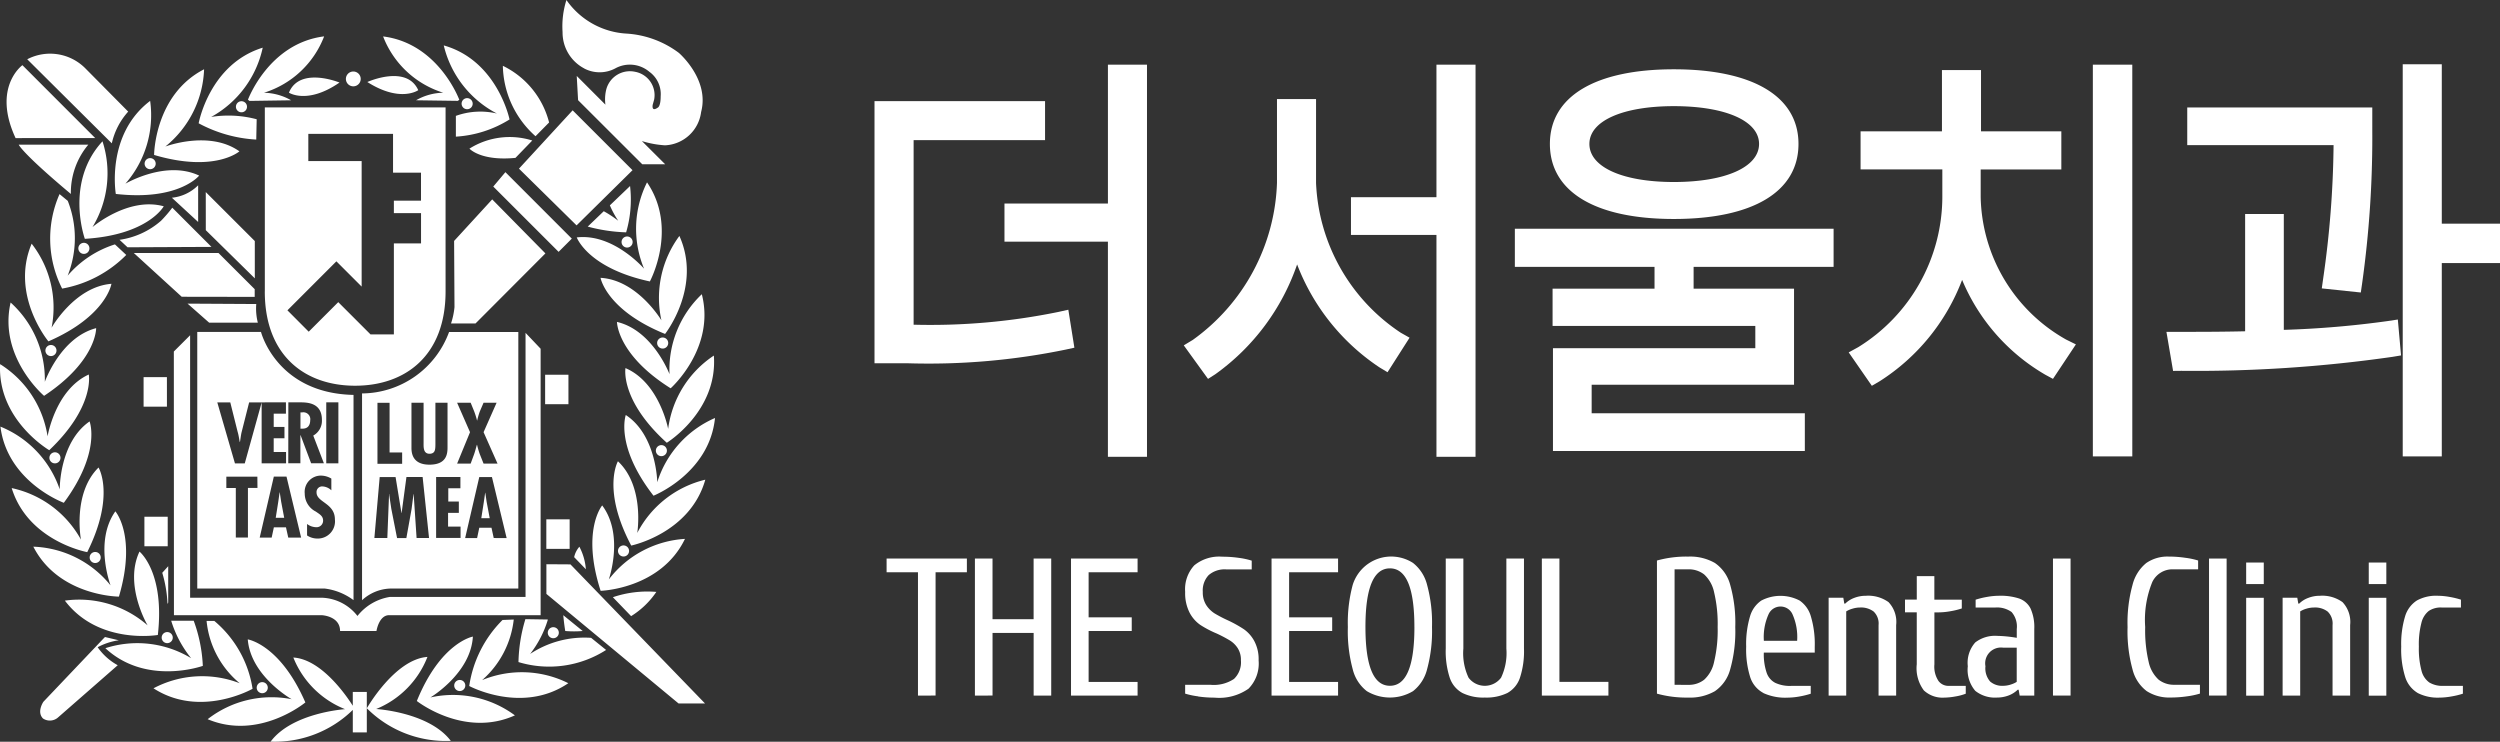
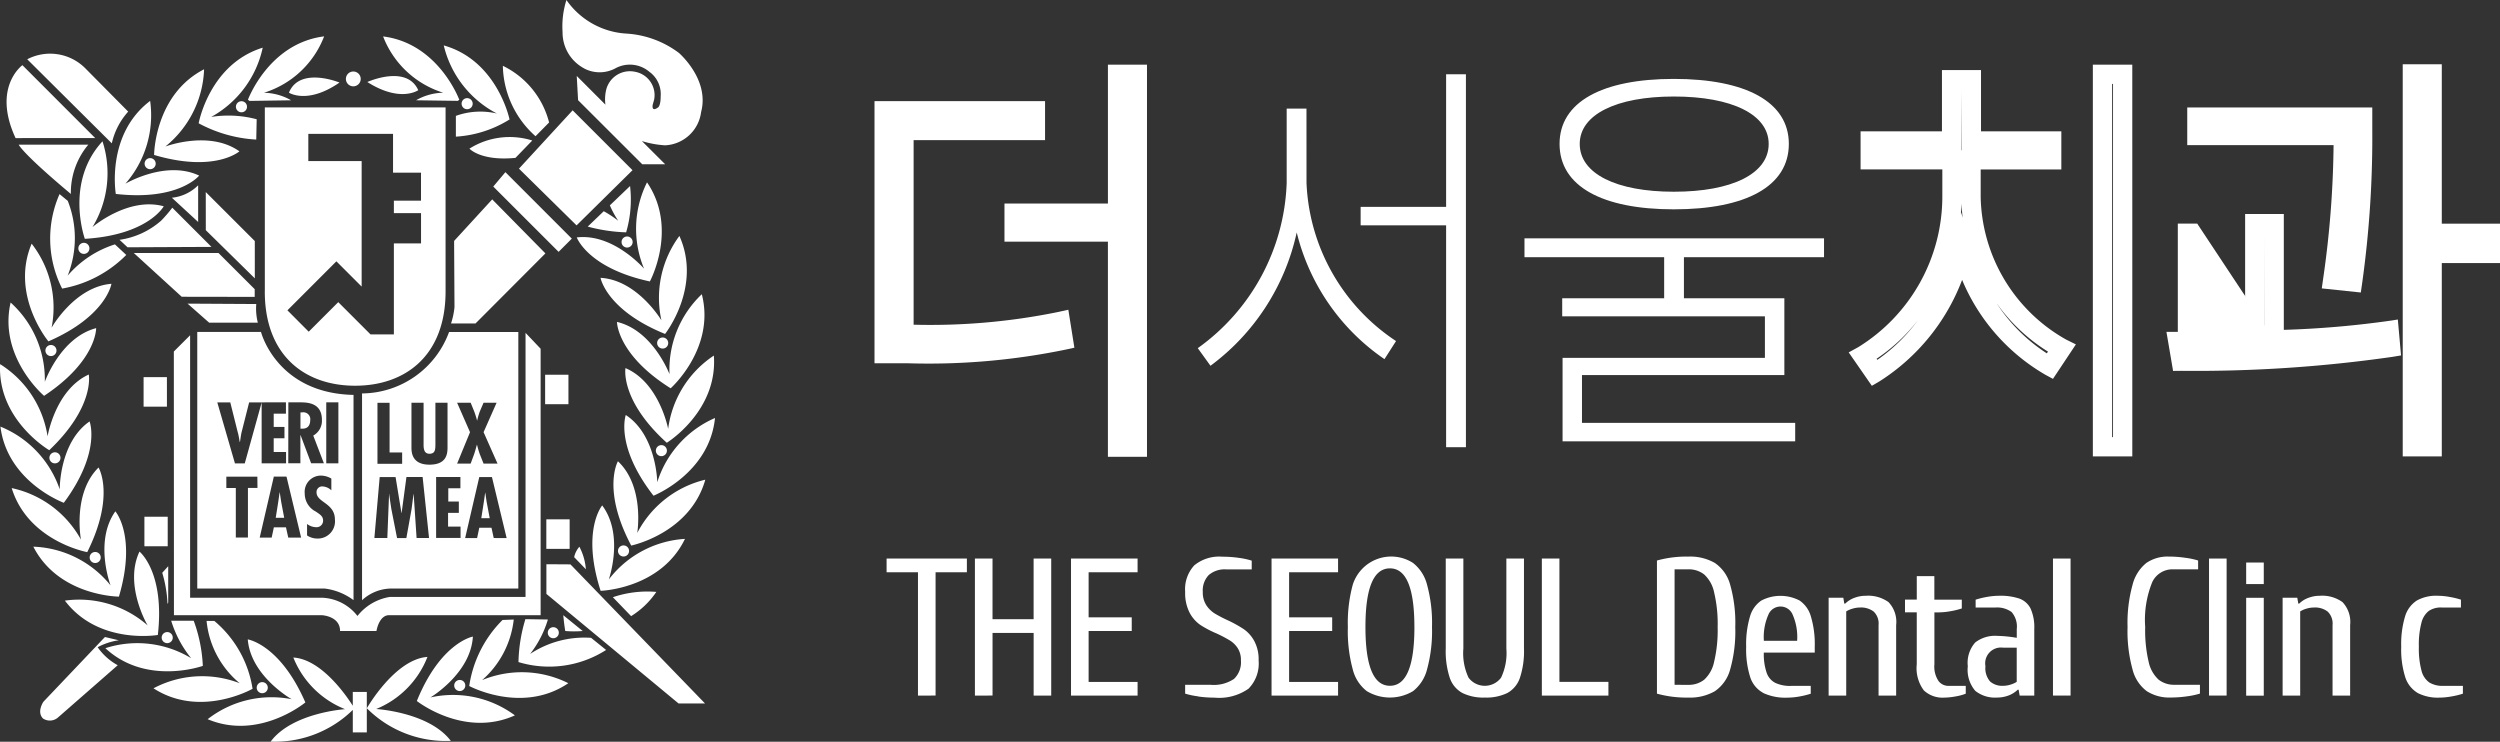
<svg xmlns="http://www.w3.org/2000/svg" width="144.387" height="42.839" viewBox="0 0 144.387 42.839">
  <rect x="0" y="0" width="144.387" height="42.839" fill="#333333" stroke="none" />
  <defs>
    <clipPath id="clip-path">
      <rect id="사각형_4" data-name="사각형 4" width="144.387" height="42.839" fill="#fff" />
    </clipPath>
  </defs>
  <g id="그룹_339" data-name="그룹 339" transform="translate(0 0)">
    <g id="그룹_1" data-name="그룹 1" transform="translate(0 0)" clip-path="url(#clip-path)">
      <path id="패스_1" data-name="패스 1" d="M38.5,18.137a37.922,37.922,0,0,0,8.778-.752l.173,1.09a38.25,38.25,0,0,1-8.951.776h-1.4V5.224h8.736V6.362H38.238V18.137ZM51.716,3.116V24.654H50.573V12.225H44.6v-1.09h5.976V3.116Z" transform="translate(13.972 1.174)" fill="#fff" />
      <path id="패스_2" data-name="패스 2" d="M52.425,25.361H50.168V12.934H44.194v-2.2h5.975V2.712h2.256Zm-1.141-1.112h.029V3.824h-.029ZM38.648,19.96h-1.96V4.82h9.85V7.071H38.947V17.731a36.739,36.739,0,0,0,8.36-.737l.575-.128.35,2.193-.513.112a39.141,39.141,0,0,1-9.071.789M37.8,18.846h.845a51.653,51.653,0,0,0,5.505-.218,53.451,53.451,0,0,1-5.505.216h-.814V5.957l7.591-.026H37.8Z" transform="translate(13.819 1.022)" fill="#fff" />
      <path id="패스_3" data-name="패스 3" d="M56.529,9.389A11.514,11.514,0,0,0,61.7,18.524l-.668,1.044a12.439,12.439,0,0,1-5.068-7.317,13.03,13.03,0,0,1-4.981,7.7l-.734-1.017a12.237,12.237,0,0,0,5.135-9.547V5.1h1.143Zm9.207-6.273V24.654H64.592V11.839H59.655V10.772h4.937V3.116Z" transform="translate(18.928 1.174)" fill="#fff" />
-       <path id="패스_4" data-name="패스 4" d="M66.512,25.362H64.255V12.548H59.318V10.366h4.937V2.712h2.258Zm-1.144-1.114H65.4V3.824h-.032ZM51.062,20.861l-1.4-1.937.518-.313a11.631,11.631,0,0,0,4.865-9.068V4.7h2.256V9.543a10.919,10.919,0,0,0,4.89,8.65l.511.289L61.43,20.476l-.464-.279a12.5,12.5,0,0,1-4.758-5.946,12.971,12.971,0,0,1-4.7,6.323Zm.2-1.63.076.1a11.26,11.26,0,0,0,2.873-3.424,11.823,11.823,0,0,1-2.949,3.319m6.907-3.555a10.991,10.991,0,0,0,2.921,3.27l.061-.1a11.418,11.418,0,0,1-2.982-3.173m-2-5.618.059.233c-.021-.249-.032-.5-.032-.748l-.029-3.731V9.543c0,.2-.007.4-.019.6Z" transform="translate(18.707 1.022)" fill="#fff" />
      <path id="패스_5" data-name="패스 5" d="M73.165,13.606v2.375h5.8v4.433H67.277v2.763H79.591v1.066H66.156V19.421H77.842v-2.4H66.135V15.981h5.888V13.606H63.956v-1.09h17.3v1.09ZM65.982,7.064c0-2.423,2.459-3.754,6.6-3.754,4.163,0,6.642,1.331,6.642,3.754,0,2.448-2.479,3.779-6.642,3.779-4.141,0-6.6-1.331-6.6-3.779m1.165,0c0,1.721,2.113,2.762,5.435,2.762,3.363,0,5.478-1.041,5.478-2.762,0-1.695-2.115-2.737-5.478-2.737-3.322,0-5.435,1.042-5.435,2.737" transform="translate(24.09 1.247)" fill="#fff" />
-       <path id="패스_6" data-name="패스 6" d="M80.3,24.951H65.753V19.017H77.44V17.731H65.731V15.577h5.888V14.316H63.552v-2.2H81.961v2.2H73.876v1.261h5.8v5.547H67.988v1.648H80.3ZM66.866,23.837h.008l-.008-3.706ZM78.552,20.01h.01l-.01-3.321Zm-5.819-3.392h.029l-.029-3.392Zm0-5.066c-4.549,0-7.157-1.579-7.157-4.335,0-2.738,2.609-4.31,7.157-4.31,4.575,0,7.2,1.572,7.2,4.31,0,2.756-2.624,4.335-7.2,4.335M68.206,4.893a2.561,2.561,0,0,0-1.514,2.324,2.592,2.592,0,0,0,1.54,2.357,2.7,2.7,0,0,1-1.49-2.357,2.669,2.669,0,0,1,1.463-2.324m9.093,0a2.668,2.668,0,0,1,1.47,2.322,2.7,2.7,0,0,1-1.5,2.355,2.59,2.59,0,0,0,1.549-2.355A2.56,2.56,0,0,0,77.3,4.894m-4.564.142c-2.964,0-4.879.856-4.879,2.181,0,1.339,1.915,2.2,4.879,2.2,2.989,0,4.92-.865,4.92-2.2,0-1.324-1.931-2.181-4.92-2.181" transform="translate(23.938 1.095)" fill="#fff" />
-       <path id="패스_7" data-name="패스 7" d="M84.4,10.214a10.173,10.173,0,0,0,5.241,8.723l-.692,1.042a11.181,11.181,0,0,1-5.088-6.711,11.7,11.7,0,0,1-5.025,7.1l-.688-.994A10.839,10.839,0,0,0,83.3,10.214V8.059H78.579V6.969h4.7V3.43H84.42V6.969h4.641v1.09H84.4ZM93.158,24.63H91.993V3.117h1.165Z" transform="translate(29.436 1.175)" fill="#fff" />
      <path id="패스_8" data-name="패스 8" d="M93.938,25.339H91.659V2.712h2.278Zm-1.166-1.114h.052V3.824h-.052ZM78.895,21.26l-1.337-1.93.548-.3a10.224,10.224,0,0,0,4.86-8.667v-1.6H78.244v-2.2h4.7V3.025H85.2V6.564h4.639v2.2H85.181v1.6a9.657,9.657,0,0,0,4.93,8.223l.569.281-1.324,1.991-.447-.241a11.414,11.414,0,0,1-4.8-5.475A11.961,11.961,0,0,1,79.341,21Zm.273-1.563.044.063a9.939,9.939,0,0,0,2.343-2.289A10.17,10.17,0,0,1,79.167,19.7m6.96-3.168A9.854,9.854,0,0,0,89,19.385l.067-.1a10.251,10.251,0,0,1-2.938-2.756m-2.073-5.274.085.3c-.033-.274-.056-.552-.066-.834-.007.2-.019.4-.037.6Zm.012-3.6h.019l-.029-3.516Z" transform="translate(29.213 1.022)" fill="#fff" />
-       <path id="패스_9" data-name="패스 9" d="M96.929,18.458a58.657,58.657,0,0,0,6.642-.534l.087.969a79.769,79.769,0,0,1-12.1.8l-.194-1.139c1.357,0,2.87,0,4.441-.05V11.747h1.121Zm3.387-3.465a57.25,57.25,0,0,0,.606-8.334H92.466V5.594h9.575v.8a60.333,60.333,0,0,1-.582,8.72Zm9.1-1.527h-3.363V24.636h-1.143V3.1h1.143V12.3h3.363Z" transform="translate(34.415 1.168)" fill="#fff" />
+       <path id="패스_9" data-name="패스 9" d="M96.929,18.458a58.657,58.657,0,0,0,6.642-.534l.087.969a79.769,79.769,0,0,1-12.1.8l-.194-1.139V11.747h1.121Zm3.387-3.465a57.25,57.25,0,0,0,.606-8.334H92.466V5.594h9.575v.8a60.333,60.333,0,0,1-.582,8.72Zm9.1-1.527h-3.363V24.636h-1.143V3.1h1.143V12.3h3.363Z" transform="translate(34.415 1.168)" fill="#fff" />
      <path id="패스_10" data-name="패스 10" d="M106.791,25.345h-2.256V2.695h2.256V11.9h3.363v2.276h-3.363Zm-1.143-1.114h.029V13.063h3.363v-.048h-3.363l-.029-9.206ZM91.272,20.406l-.384-2.256h.661c1.185,0,2.511,0,3.884-.033V11.343h2.234v6.692a55.745,55.745,0,0,0,6-.508l.585-.089.186,2.073-.509.085a79.825,79.825,0,0,1-12.185.805Zm.936-1.143,0,.022c.792-.007,1.608-.019,2.439-.04-.848.014-1.67.018-2.442.018m4.338-6.806v6.726h.007Zm5.571,3.42-2.254-.237.081-.573a56.969,56.969,0,0,0,.6-7.7H92.09V5.19h10.687V6.546a60.729,60.729,0,0,1-.586,8.8Zm-.991-1.224.032,0a59.237,59.237,0,0,0,.507-8.111l-.007-.244v.511a57.231,57.231,0,0,1-.531,7.84" transform="translate(34.234 1.016)" fill="#fff" />
      <path id="패스_11" data-name="패스 11" d="M39.007,31.346V24.224H37.195v-.792h4.637v.792H40.024v7.121Z" transform="translate(14.01 8.827)" fill="#fff" />
      <path id="패스_12" data-name="패스 12" d="M40.9,31.346V23.433h1.017v3.5h2.373v-3.5h1.017v7.913H44.292V27.729H41.918v3.616Z" transform="translate(15.406 8.827)" fill="#fff" />
      <path id="패스_13" data-name="패스 13" d="M44.932,31.346V23.433h3.845v.792H45.949v2.6h2.49v.793h-2.49v2.939h2.828v.792Z" transform="translate(16.924 8.827)" fill="#fff" />
      <path id="패스_14" data-name="패스 14" d="M50.469,31.423a4.476,4.476,0,0,1-.749-.158v-.509h1.472a2.1,2.1,0,0,0,1.349-.34,1.33,1.33,0,0,0,.4-1.074,1.241,1.241,0,0,0-.184-.7,1.439,1.439,0,0,0-.452-.446,7.78,7.78,0,0,0-.757-.4A5.994,5.994,0,0,1,50.6,27.3a1.973,1.973,0,0,1-.624-.712,2.476,2.476,0,0,1-.255-1.2,2.033,2.033,0,0,1,.526-1.531,2.273,2.273,0,0,1,1.622-.5,6.665,6.665,0,0,1,.95.067,4.363,4.363,0,0,1,.746.161v.505h-1.47a1.412,1.412,0,0,0-1.016.33,1.287,1.287,0,0,0-.34.971,1.357,1.357,0,0,0,.194.753,1.6,1.6,0,0,0,.478.482,7.49,7.49,0,0,0,.776.406,7.152,7.152,0,0,1,.933.52,1.977,1.977,0,0,1,.591.673,2.221,2.221,0,0,1,.252,1.123,2.068,2.068,0,0,1-.584,1.633,2.947,2.947,0,0,1-1.962.516,6.627,6.627,0,0,1-.947-.067" transform="translate(18.728 8.795)" fill="#fff" />
      <path id="패스_15" data-name="패스 15" d="M53.345,31.346V23.433h3.842v.792H54.359v2.6h2.488v.793H54.359v2.939h2.828v.792Z" transform="translate(20.093 8.827)" fill="#fff" />
      <path id="패스_16" data-name="패스 16" d="M57.641,31.122a2.289,2.289,0,0,1-.814-1.265,8.407,8.407,0,0,1-.281-2.437,8.413,8.413,0,0,1,.281-2.437,2.329,2.329,0,0,1,3.483-1.265,2.328,2.328,0,0,1,.812,1.265,8.352,8.352,0,0,1,.284,2.437,8.346,8.346,0,0,1-.284,2.437,2.318,2.318,0,0,1-.812,1.265,2.6,2.6,0,0,1-2.669,0m2.748-3.7q0-3.393-1.414-3.391T57.562,27.42q0,3.393,1.414,3.392t1.414-3.392" transform="translate(21.299 8.795)" fill="#fff" />
      <path id="패스_17" data-name="패스 17" d="M61.61,31.194a1.57,1.57,0,0,1-.726-.877,4.907,4.907,0,0,1-.231-1.685v-5.2H61.67v5.2a3.318,3.318,0,0,0,.3,1.68,1.174,1.174,0,0,0,1.878,0,3.316,3.316,0,0,0,.306-1.68v-5.2h1.017v5.2a4.9,4.9,0,0,1-.233,1.685,1.574,1.574,0,0,1-.721.877,2.778,2.778,0,0,1-1.308.266,2.741,2.741,0,0,1-1.3-.266" transform="translate(22.846 8.827)" fill="#fff" />
      <path id="패스_18" data-name="패스 18" d="M64.685,31.346V23.433H65.7v7.121H68.53v.792Z" transform="translate(24.364 8.827)" fill="#fff" />
      <path id="패스_19" data-name="패스 19" d="M69.514,31.266V23.577a6.335,6.335,0,0,1,1.808-.227,2.868,2.868,0,0,1,1.539.369,2.225,2.225,0,0,1,.881,1.254,8.048,8.048,0,0,1,.295,2.448,8.048,8.048,0,0,1-.295,2.448,2.216,2.216,0,0,1-.881,1.254,2.868,2.868,0,0,1-1.539.369,6.388,6.388,0,0,1-1.808-.226m1.808-.509a1.434,1.434,0,0,0,.918-.295,1.924,1.924,0,0,0,.574-1.03,7.862,7.862,0,0,0,.206-2.011,7.889,7.889,0,0,0-.206-2.013,1.925,1.925,0,0,0-.574-1.028,1.442,1.442,0,0,0-.918-.295h-.79v6.671Z" transform="translate(26.183 8.796)" fill="#fff" />
      <path id="패스_20" data-name="패스 20" d="M74.25,30.607a1.585,1.585,0,0,1-.756-.9,5.326,5.326,0,0,1-.237-1.77,5.585,5.585,0,0,1,.222-1.752,1.653,1.653,0,0,1,.651-.914,2.389,2.389,0,0,1,2.216,0,1.657,1.657,0,0,1,.648.914,5.58,5.58,0,0,1,.223,1.752v.34H74.276a3.322,3.322,0,0,0,.16,1.151,1.027,1.027,0,0,0,.5.595,2,2,0,0,0,.92.176h1.13v.452a4.721,4.721,0,0,1-.655.16,4.041,4.041,0,0,1-.7.067,3.036,3.036,0,0,1-1.382-.266M76.2,27.595a3.214,3.214,0,0,0-.263-1.521.757.757,0,0,0-1.392,0,3.191,3.191,0,0,0-.266,1.521Z" transform="translate(27.593 9.415)" fill="#fff" />
      <path id="패스_21" data-name="패스 21" d="M76.716,25.106h.848l.056.339h.056a1.474,1.474,0,0,1,.531-.333,1.834,1.834,0,0,1,.655-.118,2.016,2.016,0,0,1,1.313.366,1.66,1.66,0,0,1,.441,1.328v4.071H79.6V26.688a.954.954,0,0,0-.284-.783,1.206,1.206,0,0,0-.792-.233,1.5,1.5,0,0,0-.43.067,1.38,1.38,0,0,0-.362.158v4.861H76.716Z" transform="translate(28.896 9.415)" fill="#fff" />
      <path id="패스_22" data-name="패스 22" d="M81.009,30.769a2.139,2.139,0,0,1-.41-1.51v-3H79.92v-.735H80.6V24.171h1.015v1.357H83.2v.508a4.316,4.316,0,0,1-.655.16,4.011,4.011,0,0,1-.7.067h-.227v3a1.491,1.491,0,0,0,.24.966.71.71,0,0,0,.552.278h1.019v.452a2.889,2.889,0,0,1-.6.16,3.806,3.806,0,0,1-.646.067,1.582,1.582,0,0,1-1.17-.413" transform="translate(30.103 9.105)" fill="#fff" />
      <path id="패스_23" data-name="패스 23" d="M82.985,30.482a1.863,1.863,0,0,1-.43-1.418,1.772,1.772,0,0,1,.43-1.374,1.865,1.865,0,0,1,1.268-.38,7.246,7.246,0,0,1,1.13.113v-.508a1.275,1.275,0,0,0-.3-.983,1.429,1.429,0,0,0-.946-.259h-1.13V25.22a4.671,4.671,0,0,1,.655-.16,4.054,4.054,0,0,1,.7-.067,3.454,3.454,0,0,1,1.156.158,1.178,1.178,0,0,1,.658.571,2.619,2.619,0,0,1,.218,1.192v3.844h-.844l-.059-.337h-.055a1.512,1.512,0,0,1-.531.333,1.876,1.876,0,0,1-.655.118,1.826,1.826,0,0,1-1.268-.391m2.036-.355a1.421,1.421,0,0,0,.362-.16V27.99H84.59a.913.913,0,0,0-1.016,1.074,1.165,1.165,0,0,0,.27.881,1.063,1.063,0,0,0,.746.249,1.545,1.545,0,0,0,.431-.067" transform="translate(31.095 9.415)" fill="#fff" />
      <rect id="사각형_2" data-name="사각형 2" width="1.016" height="7.913" transform="translate(118.569 32.259)" fill="#fff" />
      <path id="패스_24" data-name="패스 24" d="M90.365,31.122a2.252,2.252,0,0,1-.822-1.258,8.3,8.3,0,0,1-.286-2.444,8.226,8.226,0,0,1,.286-2.431,2.363,2.363,0,0,1,.792-1.265,2.153,2.153,0,0,1,1.3-.374,6.425,6.425,0,0,1,.949.069,4.423,4.423,0,0,1,.748.158v.508H91.858a1.292,1.292,0,0,0-1.173.734,5.792,5.792,0,0,0-.41,2.6,7.946,7.946,0,0,0,.2,2.011,1.945,1.945,0,0,0,.578,1.031,1.434,1.434,0,0,0,.914.293h1.47v.509a4.589,4.589,0,0,1-.741.158,6.624,6.624,0,0,1-.954.069,2.4,2.4,0,0,1-1.379-.37" transform="translate(33.62 8.795)" fill="#fff" />
      <rect id="사각형_3" data-name="사각형 3" width="1.017" height="7.913" transform="translate(127.581 32.259)" fill="#fff" />
      <path id="패스_25" data-name="패스 25" d="M94.233,23.6H95.25v1.245H94.233Zm0,2.035H95.25v5.653H94.233Z" transform="translate(35.494 8.889)" fill="#fff" />
      <path id="패스_26" data-name="패스 26" d="M95.762,25.106h.847l.058.339h.055a1.451,1.451,0,0,1,.534-.333,1.818,1.818,0,0,1,.655-.118,2,2,0,0,1,1.309.366,1.665,1.665,0,0,1,.442,1.328v4.071H98.646V26.688a.958.958,0,0,0-.284-.783,1.2,1.2,0,0,0-.792-.233,1.5,1.5,0,0,0-.432.067,1.39,1.39,0,0,0-.361.158v4.861H95.762Z" transform="translate(36.07 9.415)" fill="#fff" />
-       <path id="패스_27" data-name="패스 27" d="M99.376,23.6h1.015v1.245H99.376Zm0,2.035h1.015v5.653H99.376Z" transform="translate(37.431 8.889)" fill="#fff" />
      <path id="패스_28" data-name="패스 28" d="M101.677,30.6a1.642,1.642,0,0,1-.708-.911,5.326,5.326,0,0,1-.231-1.757,5.523,5.523,0,0,1,.226-1.759,1.647,1.647,0,0,1,.679-.907,2.281,2.281,0,0,1,1.189-.273,4.036,4.036,0,0,1,.7.067,4.786,4.786,0,0,1,.655.158v.453h-1.129a1.234,1.234,0,0,0-.73.2,1.248,1.248,0,0,0-.424.69,4.927,4.927,0,0,0-.147,1.374,4.89,4.89,0,0,0,.153,1.385,1.182,1.182,0,0,0,.453.683,1.467,1.467,0,0,0,.807.194h1.13v.452a4.687,4.687,0,0,1-.655.158,4.048,4.048,0,0,1-.7.069,2.548,2.548,0,0,1-1.268-.273" transform="translate(37.944 9.415)" fill="#fff" />
      <path id="패스_29" data-name="패스 29" d="M9.64,21.779H8.293v1.707H9.641ZM3.747,34.688c1.947,2.572,5.369,1.984,5.369,1.984.413-3.639-1.06-4.816-1.06-4.816-.914,1.929.469,4.261.469,4.261a5.994,5.994,0,0,0-4.778-1.429M7.292,14.723l-.654-.61a5.956,5.956,0,0,0-2.73,1.806A5.862,5.862,0,0,0,3.914,11.6l-.475-.391a6.377,6.377,0,0,0,.15,5.457,6.906,6.906,0,0,0,3.7-1.94M11.714,38.46a8.615,8.615,0,0,0-.527-2.612l-1.3,0a6.426,6.426,0,0,0,1.152,2.165,6,6,0,0,0-4.953-.578c2.362,2.194,5.631,1.021,5.631,1.021m-.324-19.286,0,14.818,7.339,0a3.492,3.492,0,0,1,1.686.672l0-11.853c-4.447-.095-5.344-3.636-5.344-3.636Zm3.477,9.009h-.551v2.866h-.7V28.183h-.547v-.654h1.792Zm3.464,2.923a1.066,1.066,0,0,1-.6-.179v-.662a.9.9,0,0,0,.527.187.378.378,0,0,0,.4-.383c0-.271-.218-.374-.413-.516a1.161,1.161,0,0,1-.648-1.044.939.939,0,0,1,.92-1.038,1.189,1.189,0,0,1,.617.173v.677a.794.794,0,0,0-.505-.224.323.323,0,0,0-.35.346c0,.58,1.06.611,1.061,1.564a.993.993,0,0,1-1.012,1.1m.512-7.866h.7v3.523h-.7Zm-2.189,0h.7c.442,0,1.236.047,1.238,1.009a.979.979,0,0,1-.5.91l.614,1.6h-.737l-.61-1.626h-.01v1.626h-.7Zm.737,7.81h-.743l-.131-.592h-.7l-.127.592h-.691l.816-3.522h.732Zm-.877-7.81v.654h-.706v.767h.621v.654h-.622v.793h.714v.655h-1.41V23.246l-.975,3.517H13.57l-1.02-3.523H13.3l.423,1.692c.061.2.084.4.125.6h.01c.037-.205.052-.406.106-.613l.425-1.681ZM28.427,11.514l-2.2,2.4.022,3.823a4.34,4.34,0,0,1-.2.943h1.415L31.5,14.634ZM9.686,29.841H8.34v1.706H9.686Zm2.2-16.548,2.83,2.782V13.921l-2.832-2.829ZM9.657,37.144a.32.32,0,1,0-.319-.319.32.32,0,0,0,.319.319m-5.132-22.8a.32.32,0,1,0,.321-.321.321.321,0,0,0-.321.321M9.674,34.812c.014.143.041-.034.041-.034V32.7l-.344.381a7.25,7.25,0,0,1,.3,1.733m5.039-17.669V16.7l-2.09-2.088H7.729l2.766,2.526ZM4.093,11.2A4.3,4.3,0,0,1,5.1,8.355H1.082s.171.467,3.011,2.846M.613,17.471c-.717,3.144,1.933,5.39,1.933,5.39,3.051-2.022,3.007-3.91,3.007-3.91-2.065.54-2.964,3.1-2.964,3.1a5.994,5.994,0,0,0-1.976-4.58m2.366,1.455a6,6,0,0,0-1.151-4.853c-1.253,2.971.968,5.642.968,5.642,3.356-1.461,3.64-3.325,3.64-3.325-2.127.171-3.457,2.536-3.457,2.536m.284,1.317a.32.32,0,1,0-.319.321.32.32,0,0,0,.319-.321m16.374,16.2h2.106s.138-.915.734-.915l8.747,0,0-15.388-.871-.917,0,15.251H22.521a2.989,2.989,0,0,0-1.876,1.1,2.714,2.714,0,0,0-2.017-1.052H10.98l0-15.16-.94.939.006,15.229,8.542,0s1.053.045,1.053.915M5.92,8.161C3.727,10.526,4.9,13.793,4.9,13.793c3.654-.224,4.557-1.879,4.557-1.879-2.058-.567-4.115,1.2-4.115,1.2A6,6,0,0,0,5.92,8.161M16.237,28.968l-.08-.536h-.008l-.076.536-.149.938h.49ZM36.45,35.584a4.829,4.829,0,0,0,1.457-1.4,6.208,6.208,0,0,0-2.511.307Zm2.221-13.966s-.96-2.539-3.038-3.027c0,0,0,1.886,3.1,3.834,0,0,2.6-2.309,1.8-5.434a6,6,0,0,0-1.865,4.627m-3.89,7.574s-1.213,1.447-.089,4.93c0,0,3.471-.1,4.872-3a6,6,0,0,0-4.4,2.344s.9-2.561-.379-4.273m3.806-4.427s-.5-2.667-2.464-3.508c0,0-.328,1.857,2.387,4.313,0,0,2.957-1.821,2.718-5.036a6,6,0,0,0-2.64,4.23m-2.446-.8s-.646,1.773,1.6,4.664c0,0,3.228-1.282,3.552-4.489A6,6,0,0,0,37.96,27.85s-.034-2.712-1.82-3.884M38.2,26.345a.319.319,0,1,0-.321-.319.32.32,0,0,0,.321.319m-1.868,5.476a.32.32,0,1,0-.319.319.32.32,0,0,0,.319-.319M9.276,12.77h0a4.6,4.6,0,0,1-2.372,1.079l.463.432,4.847-.023-1.5-1.5h0l-.763-.764a7.825,7.825,0,0,1-.673.779m18.75,15.683h-.008l-.076.533-.147.939h.487l-.178-.939Zm-10.109-4.2a.4.4,0,0,0-.471-.439h-.095v.939l.121,0c.318,0,.443-.213.443-.5m2.993-1.535,0,11.943a2.522,2.522,0,0,1,1.615-.673h7.411l0-14.818h-4a5.4,5.4,0,0,1-5.028,3.549m.892.541h.7v2.868h.726v.654H21.8Zm2.26,7.81-.169-2.537h-.01l-.112.871-.3,1.667h-.537L22.6,29.384l-.118-.783v-.066H22.47l-.1,2.537h-.748l.307-3.522h.917l.341,2.079h.008l.279-2.08h.935l.37,3.522Zm4.455,0-.129-.593h-.706l-.125.595h-.691l.816-3.523h.732l.848,3.522ZM26.4,23.259h.783l.2.491a4.6,4.6,0,0,1,.169.537h.007a4.066,4.066,0,0,1,.158-.537l.211-.491h.753l-.752,1.7.807,1.817h-.807l-.223-.56a5.078,5.078,0,0,1-.154-.527h-.01c-.052.178-.094.35-.154.527l-.206.56H26.4l.746-1.816Zm.191,4.29V28.2h-.7v.764H26.5v.655h-.622v.794H26.6v.655H25.188V27.548ZM24.8,26.206c.341,0,.341-.257.347-.518V23.26h.7v2.567c0,.374-.043,1.009-1.046,1.009-.65,0-1.037-.3-1.037-.961V23.26h.7v2.278c0,.267-.032.668.346.668M11.444,10.7a2.491,2.491,0,0,1-1.517.719l1.517,1.4Zm3.849,6.13c0,3.728,2.338,5.447,5.218,5.446s5.224-1.715,5.223-5.449,0-10.626,0-10.626l-10.439,0s0,6.9,0,10.626M17.807,9.3V7.729H22.7V9.973h1.615v1.615H22.748v.719h1.569v1.751H22.748v5.255H21.4l-1.864-1.864-1.706,1.707L16.6,17.921l2.828-2.829,1.459,1.459V9.3Zm-6.974,8.235,1.247,1.1h2.811a3.3,3.3,0,0,1-.091-1.077ZM33.46,31.577a1.351,1.351,0,0,0-.3.6l.677.7a3.337,3.337,0,0,0-.374-1.3M6.868,34.458c1.039-3.51-.206-4.926-.206-4.926-1.236,1.74-.277,4.276-.277,4.276a6.009,6.009,0,0,0-4.46-2.236c1.472,2.87,4.944,2.885,4.944,2.885M6.689,11.2c3.637.413,4.814-1.059,4.814-1.059-1.927-.915-4.261.468-4.261.468A6,6,0,0,0,8.672,5.826C6.1,7.774,6.689,11.2,6.689,11.2m7.621,25.727c.172,2.128,2.537,3.455,2.537,3.455a6.005,6.005,0,0,0-4.854,1.154c2.972,1.251,5.643-.968,5.643-.968-1.462-3.358-3.326-3.641-3.326-3.641M5.039,31.886C6.673,28.611,5.691,27,5.691,27c-1.518,1.5-1.016,4.164-1.016,4.164a6,6,0,0,0-4-2.976c.953,3.08,4.367,3.7,4.367,3.7m7.342,3.972-.453,0a5.344,5.344,0,0,0,1.914,3.6,6,6,0,0,0-4.981.292c2.708,1.75,5.723.028,5.723.028a6.378,6.378,0,0,0-2.2-3.912M5.64,37.379a3.637,3.637,0,0,1,1.221-.4l-.8-.19-.076.1a1.187,1.187,0,0,1,.076-.1L2.507,40.529s-.4.582-.025.965a.711.711,0,0,0,.854-.045L6.8,38.419A3.386,3.386,0,0,1,5.64,37.379M3.686,29.038c2.177-2.943,1.488-4.7,1.488-4.7C3.418,25.552,3.45,28.264,3.45,28.264A6,6,0,0,0,.025,24.638c.4,3.2,3.661,4.4,3.661,4.4M5.5,7.974,1.294,3.764S-.467,5.029.9,7.975Zm1.9-1.532-2.475-2.5a2.866,2.866,0,0,0-3.352-.52L6.458,8.277a4.055,4.055,0,0,1,.949-1.835m-4.554,20a.32.32,0,1,0,.321-.321.321.321,0,0,0-.321.321M2.844,26c2.654-2.522,2.283-4.371,2.283-4.371C3.186,22.518,2.748,25.2,2.748,25.2A6,6,0,0,0,.006,21.03C-.154,24.25,2.844,26,2.844,26m2.335,6.2a.319.319,0,1,0,.319-.322.32.32,0,0,0-.319.322m26.779,4.66a.319.319,0,1,0-.321-.318.318.318,0,0,0,.321.318m1.7-.414-1.126-.917c.025.285.061.591.114.913a5.864,5.864,0,0,0,1.012,0m3.147-5.666s.439-2.676-1.116-4.137c0,0-.944,1.631.767,4.869,0,0,3.4-.7,4.279-3.805a6.007,6.007,0,0,0-3.929,3.073m-21.34,8.939a.32.32,0,1,0-.319.321.32.32,0,0,0,.319-.321m15.143-1.936a6.107,6.107,0,0,0,1.035-2l-1.3-.021a9.09,9.09,0,0,0-.4,2.479,6.1,6.1,0,0,0,5.062-.7l-.867-.7a5.678,5.678,0,0,0-3.528.935m.946-5.186V34.3l7.635,6.329h1.528l-7.773-8.034ZM20.375,39.96v.8c-.368-.581-1.808-2.684-3.433-2.786a5.334,5.334,0,0,0,2.987,2.983s-3.052.2-4.3,1.875A6.44,6.44,0,0,0,20.376,41v1.3h.809V39.96Zm1.349.988a5.338,5.338,0,0,0,2.963-3.009c-1.887.135-3.5,2.965-3.5,2.965a6.432,6.432,0,0,0,4.849,1.883c-1.258-1.66-4.31-1.839-4.31-1.839m3.133-.668s2.331-1.384,2.452-3.515c0,0-1.857.328-3.237,3.72,0,0,2.723,2.153,5.664.83a6,6,0,0,0-4.879-1.035m2.985-1a5.439,5.439,0,0,0,1.827-3.5l-.647.025A6.777,6.777,0,0,0,27.1,39.619s3.059,1.649,5.723-.162a6,6,0,0,0-4.985-.175m-1.605.308a.32.32,0,1,0,.64,0,.32.32,0,0,0-.64,0m11.3-23.336s1.651-3.056-.164-5.723a6,6,0,0,0-.171,4.986s-1.769-2.055-3.888-1.806c0,0,.644,1.772,4.222,2.543M29.773,9.114l.968-1a4.358,4.358,0,0,0-3.628.469s.644.731,2.66.534m6.447,5.18a.32.32,0,1,0-.322-.321.321.321,0,0,0,.322.321m2.188,4.993s2.154-2.723.83-5.664A6.008,6.008,0,0,0,38.2,18.5s-1.384-2.332-3.516-2.455c0,0,.329,1.858,3.72,3.238M33.746,3.957a1.919,1.919,0,0,0,1.82-.025,1.743,1.743,0,0,1,1.936.212,1.588,1.588,0,0,1,.655,1.418c0,.617-.178.659-.178.659-.373.257-.281-.176-.281-.176s.085-.306.085-.306a1.372,1.372,0,0,0-1.105-1.594,1.411,1.411,0,0,0-1.658,1,2.346,2.346,0,0,0-.054.9L33.309,4.385l.078,1.4,3.706,3.7h1.323L37.072,8.146a5.7,5.7,0,0,0,1.334.246,2.2,2.2,0,0,0,2.087-1.926c.5-1.892-1.291-3.417-1.291-3.417A5.615,5.615,0,0,0,36.2,1.94,4.541,4.541,0,0,1,32.714,0a5.043,5.043,0,0,0-.223,1.854,2.34,2.34,0,0,0,1.256,2.1M37.953,19.81a.32.32,0,1,0,.321-.319.319.319,0,0,0-.321.319M30.931,7.865l.782-.793A5.007,5.007,0,0,0,29.042,3.8a5.569,5.569,0,0,0,1.889,4.068M32.9,29.991H31.553V31.7H32.9Zm1.044-16.905a9.6,9.6,0,0,0,2.218.332,6.722,6.722,0,0,0,.227-2.675l-1.166,1.116a5.392,5.392,0,0,0,.483.891,6.129,6.129,0,0,0-.836-.552ZM8.352,9.451a.32.32,0,0,0,.64,0,.32.32,0,1,0-.64,0m28.179.377L33.073,6.371l-3.1,3.369L33.3,13.016Zm-7.342.114-.7.832,3.773,3.771.763-.764Zm3.641,11.7H31.484v1.7h1.346ZM16.688,5.351s1.06.7,2.92-.584c0,0-2.3-.946-2.92.584M28.7,6.556a4.184,4.184,0,0,0-2.371.135l0,1.2a6.594,6.594,0,0,0,3.1-.993s-.7-3.4-3.8-4.276A6,6,0,0,0,28.7,6.556M14.8,8.06l.025-1.173a6.344,6.344,0,0,0-2.628-.134,6,6,0,0,0,2.976-4c-3.081.95-3.7,4.367-3.7,4.367A7.934,7.934,0,0,0,14.8,8.06m-.971.68C12.087,7.5,9.55,8.462,9.55,8.462A6.006,6.006,0,0,0,11.787,4C8.918,5.475,8.9,8.948,8.9,8.948c3.51,1.039,4.926-.208,4.926-.208m-.2-2.576a.32.32,0,1,0,.321-.319.319.319,0,0,0-.321.319m.776-.337,2.413-.036a3.283,3.283,0,0,0-1.572-.435A5.448,5.448,0,0,0,18.72,2.1c-3.2.4-4.4,3.659-4.4,3.659.041.032.043.032.085.063M27.3,5.986a.32.32,0,1,0-.321.321.32.32,0,0,0,.321-.321M25.6,5.354a3.272,3.272,0,0,0-1.572.436l2.413.034c.043-.033.044-.033.085-.063,0,0-1.2-3.257-4.4-3.658A5.457,5.457,0,0,0,25.6,5.354m-5.193-.369a.428.428,0,1,0-.43-.427.428.428,0,0,0,.43.427m3.749.222c-.675-1.5-2.941-.471-2.941-.471,1.908,1.211,2.941.471,2.941.471" transform="translate(0 0.001)" fill="#fff" />
    </g>
  </g>
</svg>